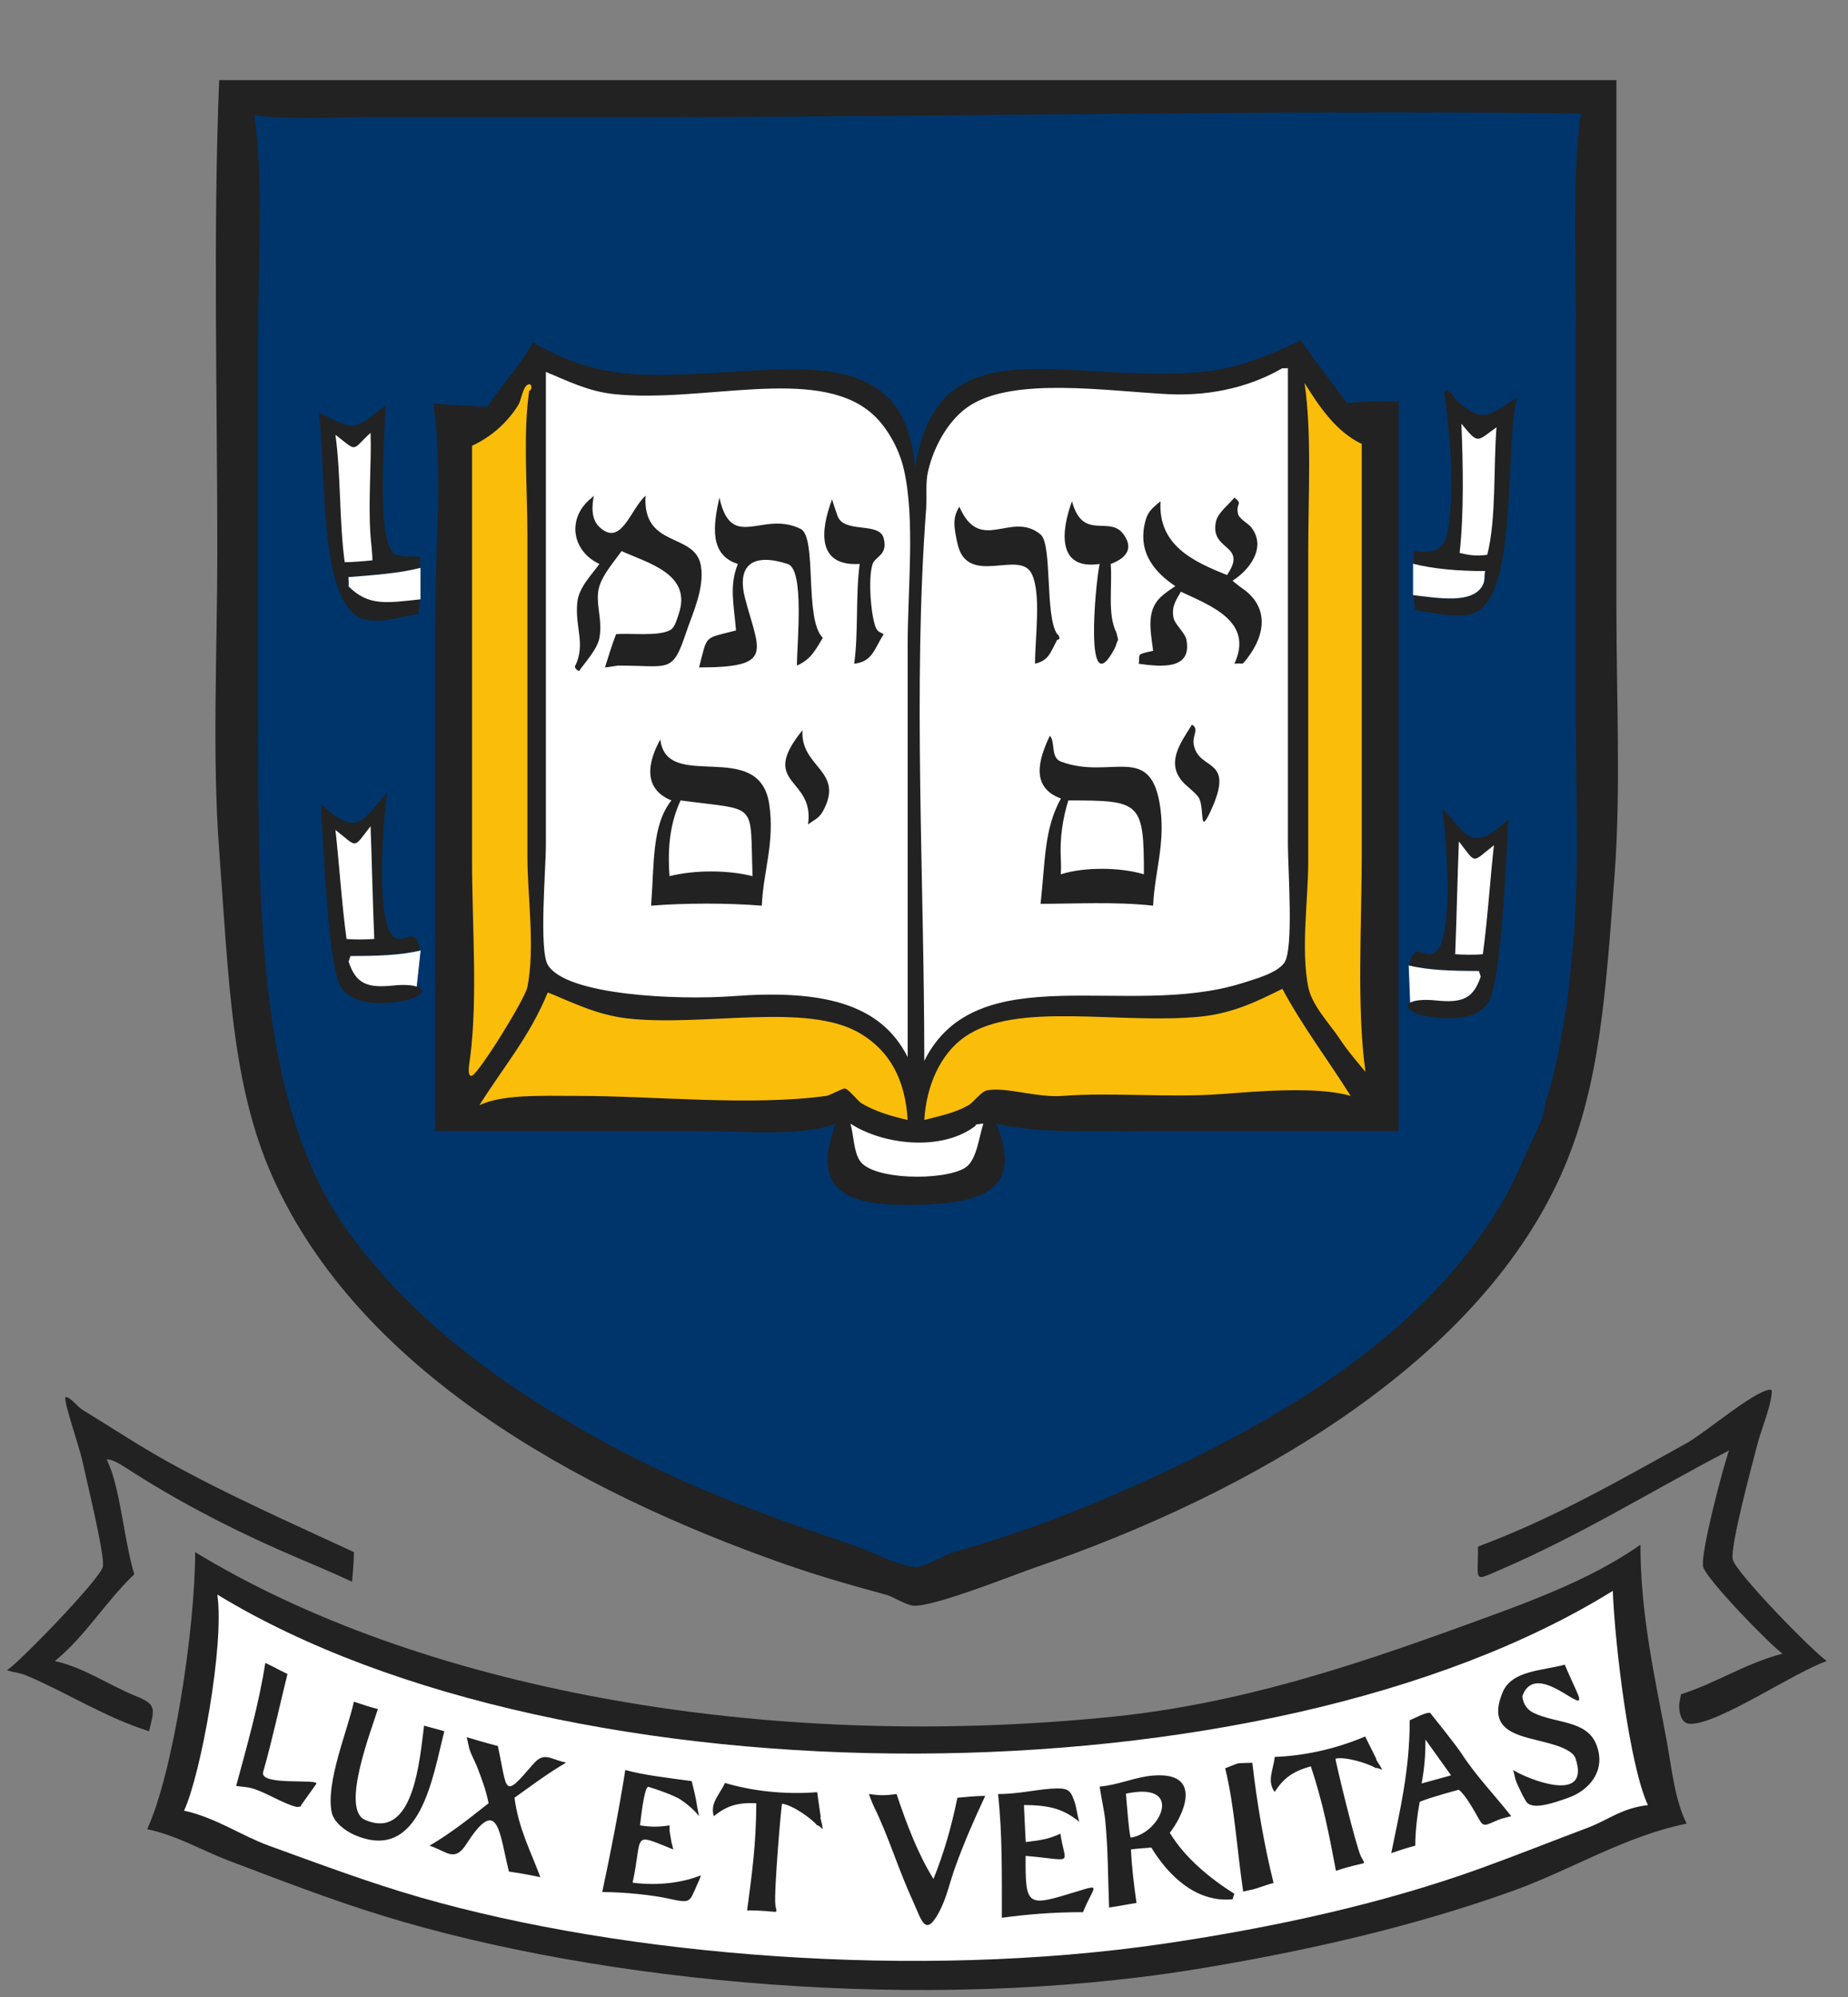
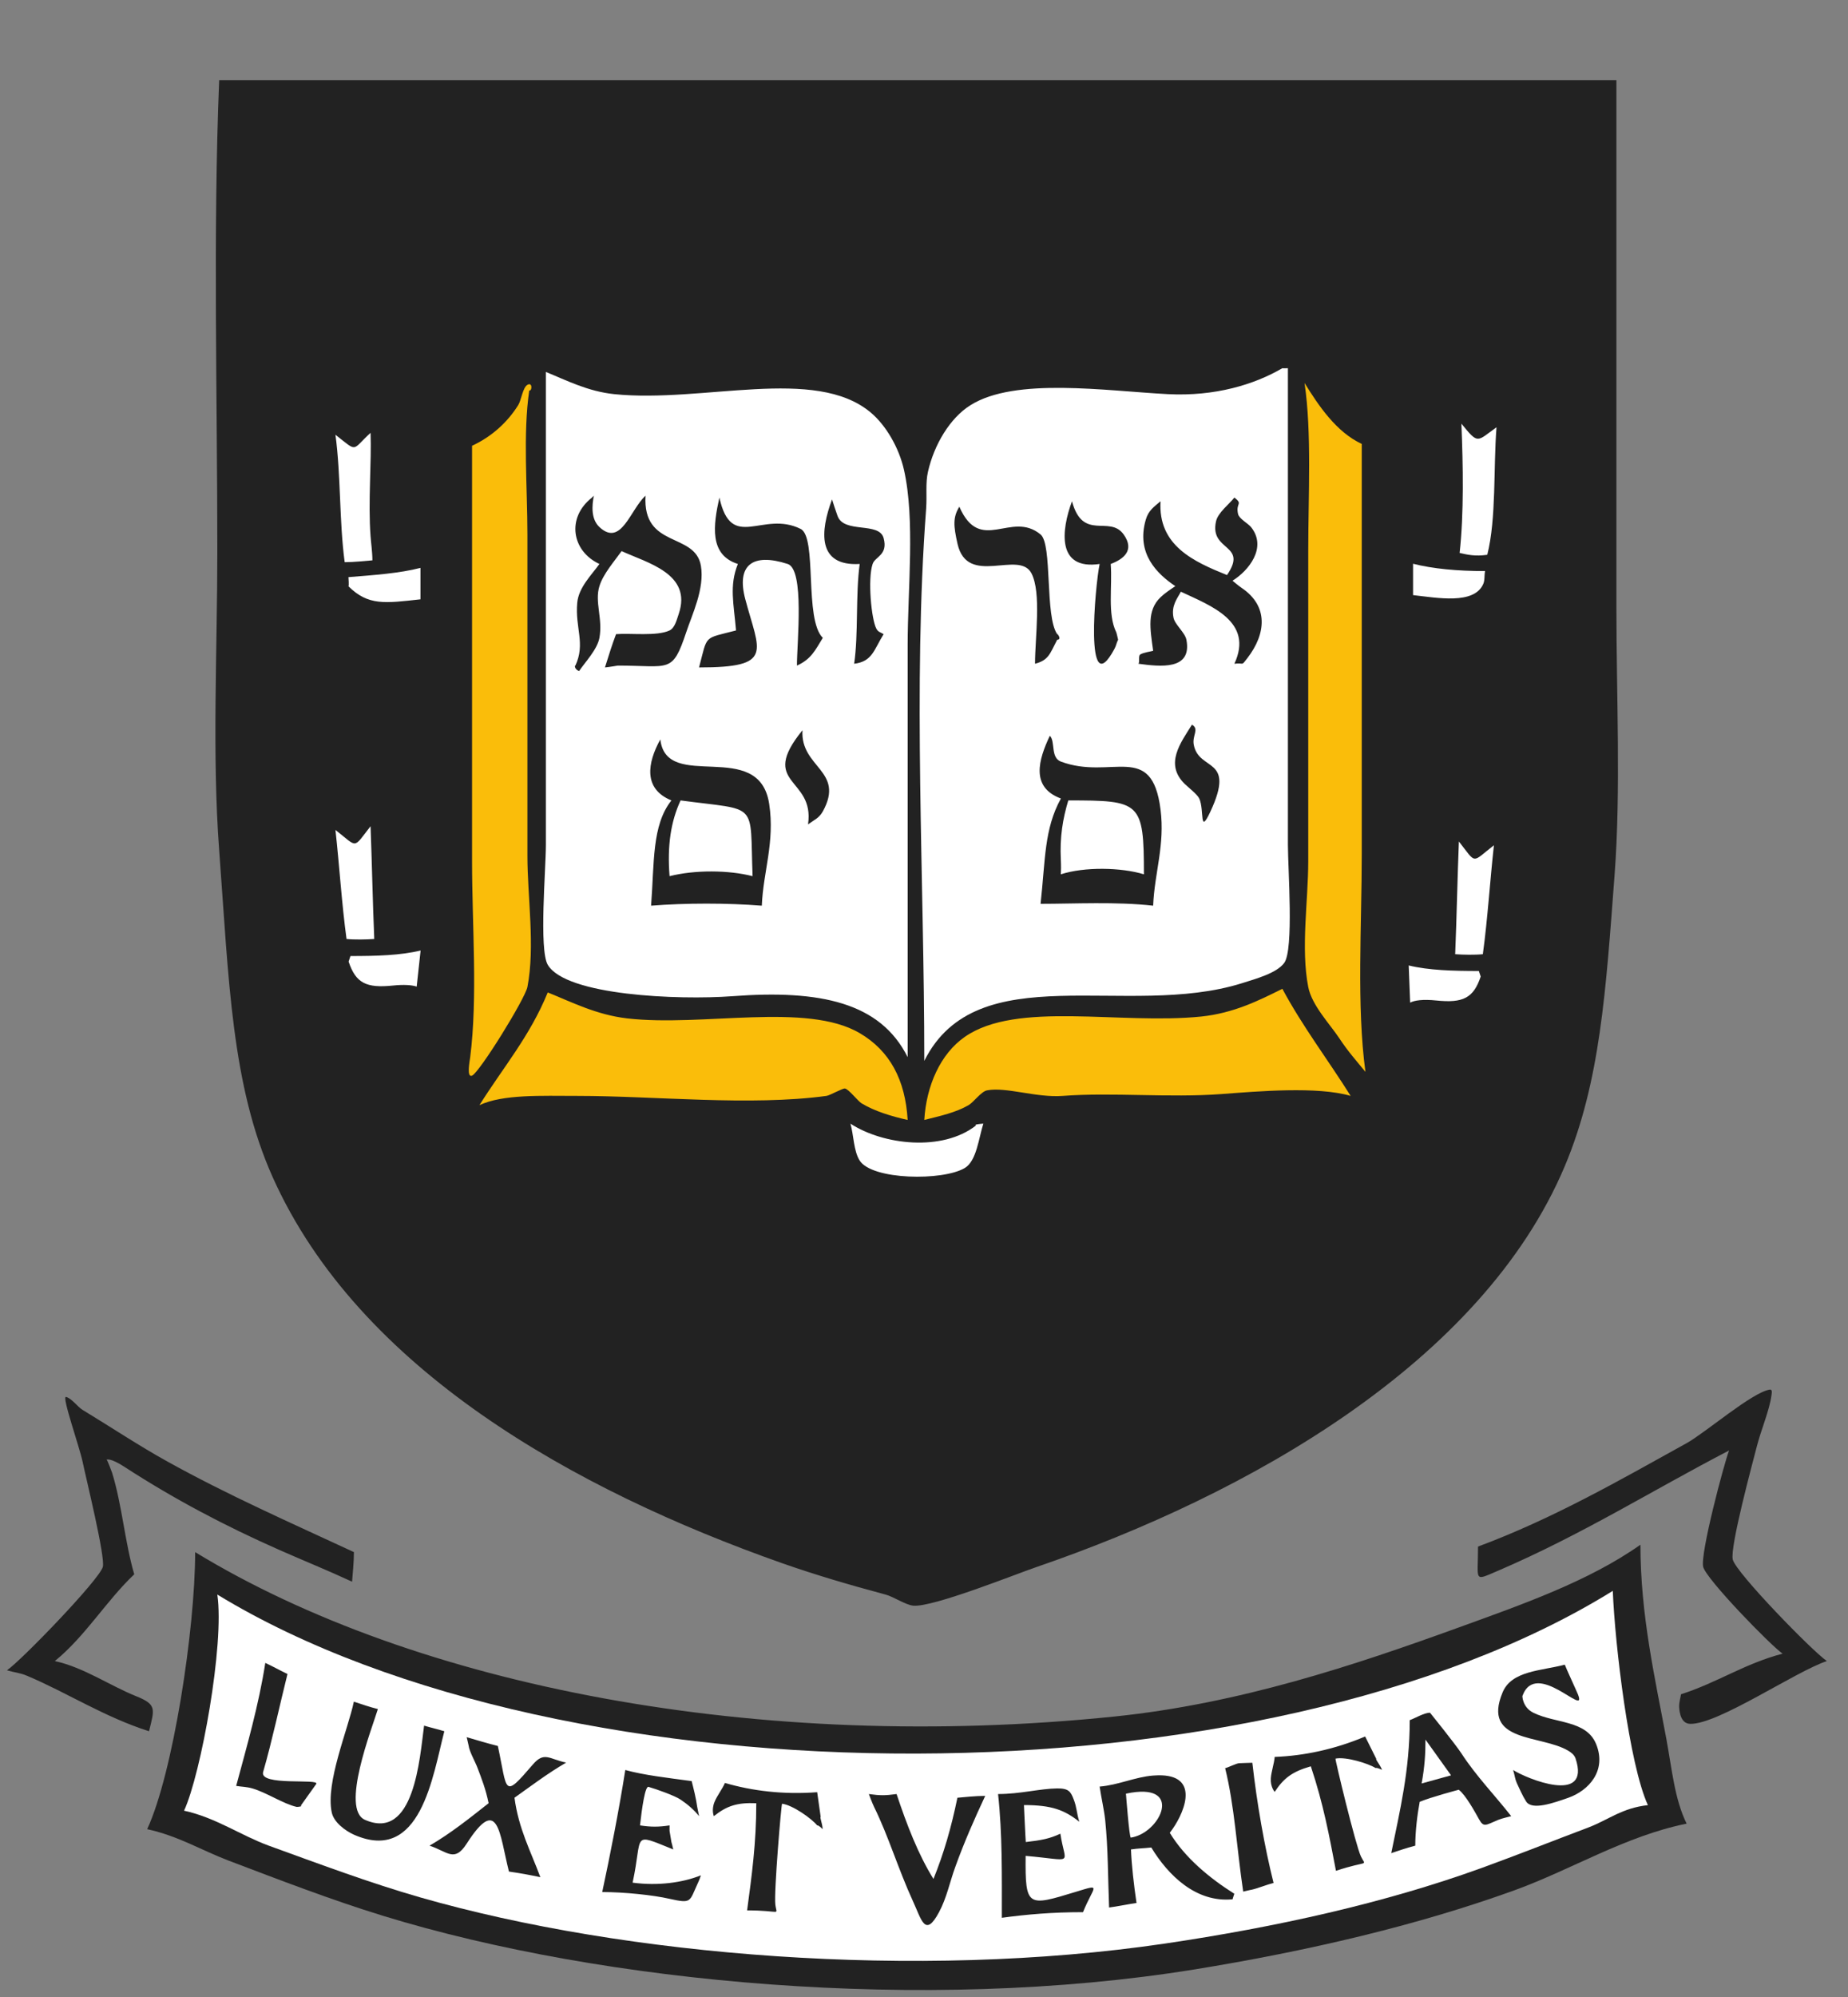
<svg xmlns="http://www.w3.org/2000/svg" width="25" height="27" viewBox="0 0 25 27" fill="none">
  <rect x="0" y="0" width="25" height="27" fill="#808080" stroke="none" />
  <g clip-path="url(#clip0_347_71)">
    <path d="M2.965 1.084C2.881 3.148 2.94 5.342 2.94 7.451C2.94 8.785 2.868 10.205 2.965 11.495C3.096 13.249 3.13 14.667 3.689 15.916C4.855 18.516 7.774 20.145 10.581 21.135C11.029 21.292 11.476 21.424 11.98 21.559C12.088 21.588 12.251 21.699 12.354 21.709C12.62 21.734 13.739 21.283 14.027 21.185C16.873 20.208 20.046 18.429 21.169 15.766C21.649 14.625 21.724 13.398 21.843 11.82C21.928 10.678 21.867 9.409 21.867 8.225V1.083H2.965L2.965 1.084ZM23.941 18.788C23.704 18.824 23.069 19.372 22.817 19.512C21.912 20.013 21.009 20.533 19.995 20.91C19.995 21.387 19.928 21.38 20.27 21.235C21.398 20.751 22.354 20.149 23.391 19.611C23.326 19.778 22.997 21.011 23.041 21.185C23.084 21.352 23.941 22.235 24.115 22.358C23.6 22.493 23.239 22.747 22.741 22.907C22.737 22.941 22.713 23.015 22.716 23.082C22.721 23.171 22.747 23.305 22.867 23.307C23.247 23.313 24.284 22.602 24.714 22.458C24.514 22.321 23.482 21.261 23.441 21.085C23.401 20.914 23.711 19.773 23.765 19.562C23.825 19.326 23.939 19.066 23.965 18.862C23.969 18.834 23.979 18.781 23.941 18.788ZM0.893 18.887C0.831 18.872 1.074 19.558 1.117 19.761C1.162 19.98 1.427 21.051 1.391 21.185C1.344 21.358 0.288 22.451 0.094 22.583C0.202 22.615 0.265 22.614 0.368 22.658C0.911 22.887 1.408 23.213 2.016 23.407C2.091 23.104 2.122 23.045 1.841 22.933C1.481 22.788 1.136 22.545 0.742 22.458C1.156 22.121 1.432 21.65 1.816 21.285C1.691 20.862 1.649 20.336 1.516 19.911C1.513 19.903 1.452 19.736 1.442 19.736C1.442 19.736 1.486 19.703 1.691 19.837C2.346 20.262 3.038 20.629 3.789 20.96C4.106 21.1 4.436 21.233 4.763 21.385C4.77 21.288 4.788 21.119 4.788 20.985C3.917 20.581 3.081 20.213 2.266 19.761C1.879 19.547 1.503 19.296 1.117 19.062C1.051 19.023 0.968 18.904 0.893 18.887ZM22.192 20.885C21.488 21.382 20.588 21.694 19.72 22.009C18.327 22.513 16.775 23.033 15.076 23.208C10.267 23.702 5.623 22.803 2.64 20.985C2.64 22.026 2.341 23.976 1.991 24.731C2.413 24.823 2.727 25.017 3.09 25.155C3.776 25.415 4.474 25.685 5.187 25.904C8.171 26.819 12.504 27.216 16.149 26.629C17.68 26.381 19.165 26.036 20.494 25.555C21.269 25.273 21.985 24.825 22.817 24.656C22.654 24.326 22.619 23.923 22.542 23.507C22.39 22.693 22.192 21.835 22.192 20.885Z" fill="#222222" />
-     <path d="M21.319 1.534C17.134 1.484 12.727 1.584 8.459 1.584H5.038C4.517 1.584 3.917 1.623 3.44 1.559C3.572 2.457 3.49 3.596 3.49 4.581V9.65C3.49 12.557 3.524 15.046 4.738 16.691C5.613 17.876 6.78 18.726 8.109 19.463C9.16 20.045 10.279 20.468 11.53 20.887C11.75 20.96 12.172 21.177 12.379 21.186C12.518 21.191 12.763 21.026 12.903 20.986C13.799 20.729 14.575 20.435 15.351 20.087C17.345 19.192 19.289 18.04 20.345 16.217C20.47 15.998 20.566 15.778 20.67 15.543C20.733 15.397 20.816 15.243 20.869 15.093C20.9 15.006 20.891 14.957 20.919 14.868C20.952 14.763 20.986 14.652 21.019 14.519C21.045 14.412 21.067 14.302 21.094 14.169C21.119 14.042 21.141 13.904 21.169 13.745C21.199 13.568 21.224 13.365 21.244 13.145C21.257 12.992 21.279 12.818 21.294 12.621C21.36 11.732 21.319 10.73 21.319 9.8V4.356C21.319 3.473 21.277 2.457 21.369 1.659C21.32 1.636 21.482 1.536 21.319 1.534Z" fill="#00356B" />
    <path d="M17.598 4.604C17.2 4.786 16.784 4.98 16.25 5.029C14.393 5.195 12.684 4.354 12.379 6.327C12.225 4.37 10.25 5.183 8.509 5.054C7.995 5.015 7.56 4.833 7.21 4.629C7.036 4.938 6.787 5.209 6.586 5.503C6.353 5.477 6.085 5.483 5.862 5.453C5.994 6.346 5.887 7.432 5.887 8.375V15.292H9.432C10.04 15.292 10.856 15.372 11.305 15.192C11.018 15.964 11.29 16.289 12.229 16.291C13.239 16.292 13.862 16.137 13.478 15.192C14.002 15.324 14.778 15.292 15.451 15.292H18.921V5.428C18.681 5.428 18.426 5.422 18.222 5.453C18.018 5.167 17.799 4.898 17.598 4.604ZM19.57 5.278C19.53 5.273 19.541 5.323 19.545 5.353C19.602 5.79 19.66 6.351 19.621 6.877C19.589 7.283 19.577 7.518 19.121 7.451C19.121 7.509 19.134 7.568 19.121 7.626C19.39 7.693 19.718 7.725 20.095 7.725C20.082 7.801 20.094 7.845 20.07 7.901C19.945 8.181 19.451 8.087 19.121 8.05C19.127 8.117 19.145 8.217 19.146 8.25C19.391 8.283 19.761 8.378 19.97 8.275C20.528 7.999 20.356 6.113 20.52 5.378C20.149 5.611 20.072 5.733 19.72 5.428C19.678 5.392 19.634 5.285 19.57 5.278ZM5.212 5.478L5.187 5.503C4.774 5.827 4.812 5.825 4.313 5.578C4.415 6.329 4.298 8.232 4.938 8.375C5.188 8.43 5.45 8.331 5.662 8.3C5.663 8.271 5.68 8.163 5.687 8.1C5.205 8.153 4.982 8.19 4.713 7.925C4.722 7.92 4.713 7.813 4.713 7.801C5.063 7.773 5.405 7.749 5.687 7.676C5.687 7.63 5.675 7.569 5.687 7.526C5.572 7.526 5.438 7.527 5.362 7.501C5.071 7.397 5.212 5.888 5.212 5.478ZM5.238 10.722C5.128 10.826 5.029 10.98 4.912 11.072C4.709 11.231 4.49 10.991 4.338 10.872C4.377 11.358 4.43 13.058 4.613 13.344C4.751 13.559 5.053 13.588 5.387 13.544C5.828 13.485 5.817 13.267 5.313 13.319C4.953 13.356 4.811 13.287 4.713 12.995L4.738 12.919C5.089 12.919 5.418 12.911 5.687 12.845C5.599 12.453 5.447 12.844 5.288 12.62C5.094 12.347 5.18 11.11 5.238 10.722ZM19.511 10.928C19.569 11.316 19.654 12.554 19.461 12.826C19.302 13.05 19.148 12.659 19.061 13.051C19.33 13.117 19.66 13.126 20.011 13.126L20.035 13.201C19.938 13.493 19.796 13.562 19.436 13.525C18.932 13.473 18.921 13.691 19.361 13.75C19.695 13.794 19.997 13.765 20.135 13.55C20.319 13.265 20.372 11.565 20.41 11.079C20.258 11.198 20.039 11.437 19.835 11.278C19.719 11.186 19.621 11.032 19.511 10.928Z" fill="#222222" />
    <path d="M17.348 4.978C16.968 5.2 16.438 5.361 15.8 5.329C14.955 5.285 13.734 5.098 13.129 5.478C12.851 5.651 12.637 6.012 12.554 6.377C12.518 6.535 12.542 6.689 12.529 6.876C12.348 9.293 12.504 11.878 12.504 14.343C13.217 12.916 15.248 13.779 16.799 13.294C16.987 13.234 17.27 13.159 17.373 13.019C17.505 12.839 17.423 11.748 17.423 11.421V4.978C17.416 4.978 17.349 4.982 17.348 4.978ZM7.385 5.029V11.421C7.385 11.742 7.29 12.839 7.41 13.044C7.654 13.46 9.174 13.523 9.907 13.469C11.1 13.379 11.91 13.555 12.279 14.293V8.724C12.279 7.961 12.382 7.03 12.229 6.352C12.161 6.051 11.985 5.75 11.78 5.578C11.028 4.945 9.511 5.452 8.309 5.329C7.95 5.291 7.668 5.144 7.385 5.029ZM19.77 5.728C19.793 6.291 19.805 6.941 19.746 7.476C19.86 7.502 19.959 7.524 20.12 7.501C20.244 7.012 20.202 6.318 20.245 5.777C19.974 5.97 20.003 6.013 19.77 5.728ZM5.013 5.852C4.75 6.092 4.848 6.12 4.538 5.878C4.612 6.424 4.589 7.053 4.663 7.601C4.791 7.601 4.947 7.583 5.038 7.576C5.038 7.468 5.017 7.318 5.013 7.251C4.978 6.788 5.028 6.24 5.013 5.852ZM19.116 7.622V8.046C19.446 8.083 19.94 8.177 20.065 7.897C20.089 7.841 20.077 7.797 20.09 7.721C19.713 7.721 19.384 7.69 19.116 7.622ZM5.688 7.678C5.406 7.751 5.064 7.775 4.714 7.803C4.714 7.815 4.723 7.922 4.714 7.927C4.983 8.192 5.207 8.156 5.688 8.103V7.678ZM5.013 11.171C4.77 11.481 4.846 11.462 4.538 11.221C4.591 11.698 4.623 12.221 4.688 12.695C4.79 12.706 4.963 12.703 5.063 12.695C5.042 12.201 5.031 11.639 5.013 11.171ZM19.736 11.377C19.717 11.846 19.706 12.407 19.686 12.901C19.786 12.909 19.958 12.912 20.06 12.901C20.125 12.427 20.157 11.905 20.21 11.428C19.902 11.668 19.979 11.687 19.736 11.377ZM5.69 12.851C5.421 12.917 5.091 12.926 4.741 12.926L4.716 13.001C4.813 13.293 4.956 13.362 5.315 13.325C5.466 13.309 5.573 13.318 5.637 13.339L5.69 12.851ZM19.057 13.053L19.077 13.556C19.133 13.525 19.25 13.508 19.432 13.527C19.791 13.564 19.934 13.495 20.031 13.203L20.006 13.128C19.655 13.128 19.326 13.119 19.057 13.053ZM11.505 15.192C11.549 15.344 11.547 15.561 11.63 15.691C11.796 15.955 12.757 15.969 13.053 15.791C13.212 15.695 13.241 15.383 13.303 15.192C13.298 15.192 13.163 15.201 13.203 15.217C12.748 15.573 11.949 15.481 11.505 15.192ZM21.818 21.509C17.119 24.425 7.674 24.443 2.94 21.559C3.039 22.232 2.717 23.991 2.49 24.481C2.921 24.575 3.253 24.814 3.639 24.955C4.305 25.196 4.997 25.456 5.687 25.654C8.46 26.449 12.402 26.77 15.75 26.279C17.274 26.054 18.739 25.728 20.045 25.255C20.524 25.081 21.008 24.889 21.493 24.706C21.763 24.602 21.945 24.444 22.293 24.406C22.039 23.853 21.847 22.236 21.818 21.509Z" fill="white" />
    <path d="M17.648 5.178C17.747 5.845 17.698 6.703 17.698 7.45V11.646C17.698 12.177 17.596 12.822 17.698 13.344C17.746 13.593 17.994 13.849 18.122 14.043C18.233 14.212 18.349 14.342 18.472 14.492C18.351 13.602 18.422 12.516 18.422 11.546V6.002C18.078 5.842 17.84 5.488 17.648 5.178ZM7.176 5.2C7.167 5.193 7.154 5.192 7.135 5.203C7.071 5.24 7.052 5.412 7.01 5.478C6.864 5.711 6.65 5.905 6.386 6.027V11.646C6.386 12.507 6.464 13.477 6.361 14.293C6.353 14.351 6.31 14.575 6.386 14.543C6.487 14.499 7.103 13.506 7.135 13.344C7.241 12.798 7.135 12.127 7.135 11.571V7.226C7.135 6.595 7.073 5.864 7.16 5.278C7.186 5.293 7.201 5.219 7.176 5.2ZM17.348 13.369C17.032 13.526 16.691 13.698 16.25 13.744C15.152 13.856 13.755 13.53 13.053 14.018C12.721 14.248 12.531 14.682 12.504 15.142C12.727 15.086 12.925 15.044 13.103 14.942C13.173 14.901 13.273 14.757 13.353 14.742C13.609 14.692 14.021 14.844 14.376 14.817C15.046 14.766 15.814 14.845 16.524 14.792C17.015 14.755 17.824 14.685 18.272 14.817C17.971 14.337 17.622 13.88 17.348 13.369ZM7.41 13.418C7.169 14.01 6.803 14.436 6.486 14.942C6.807 14.793 7.32 14.817 7.809 14.817C8.871 14.817 10.141 14.957 11.18 14.817C11.228 14.81 11.397 14.713 11.43 14.717C11.481 14.724 11.604 14.886 11.655 14.917C11.829 15.023 12.059 15.093 12.279 15.142C12.247 14.6 12.039 14.208 11.63 13.968C10.91 13.546 9.512 13.886 8.484 13.769C8.068 13.72 7.742 13.552 7.41 13.418Z" fill="#FABD0A" />
    <path d="M8.034 6.702L8.009 6.727C7.659 7 7.735 7.452 8.109 7.625C8.008 7.768 7.827 7.942 7.809 8.15C7.778 8.49 7.923 8.7 7.784 8.999C7.773 8.99 7.769 9.05 7.834 9.073C7.919 8.948 8.079 8.782 8.109 8.625C8.157 8.365 8.042 8.138 8.109 7.925C8.16 7.759 8.312 7.588 8.409 7.451C8.756 7.611 9.367 7.757 9.182 8.3C9.154 8.383 9.129 8.49 9.058 8.524C8.886 8.605 8.533 8.558 8.334 8.574C8.274 8.733 8.237 8.857 8.184 9.024C8.225 9.021 8.359 8.999 8.358 8.999C9.064 8.999 9.094 9.113 9.283 8.549C9.363 8.307 9.534 7.958 9.482 7.65C9.404 7.191 8.69 7.42 8.733 6.702C8.527 6.887 8.404 7.401 8.109 7.126C7.994 7.018 8.007 6.837 8.034 6.702ZM9.732 6.727C9.65 7.099 9.59 7.501 9.982 7.625C9.863 7.921 9.927 8.161 9.957 8.524C9.511 8.64 9.575 8.575 9.457 9.024C10.482 9.024 10.271 8.814 10.082 8.1C9.961 7.644 10.176 7.47 10.656 7.625C10.886 7.7 10.781 8.686 10.781 8.999C10.974 8.913 11.029 8.79 11.131 8.624C10.876 8.374 11.058 7.264 10.831 7.151C10.316 6.895 9.895 7.468 9.732 6.727ZM16.699 6.727C16.63 6.816 16.475 6.931 16.45 7.051C16.361 7.458 16.89 7.35 16.599 7.775C16.15 7.594 15.664 7.377 15.7 6.777C15.612 6.853 15.537 6.899 15.5 7.027C15.367 7.486 15.655 7.76 15.9 7.925C15.832 7.971 15.758 8.019 15.7 8.075C15.513 8.254 15.559 8.501 15.6 8.799C15.567 8.809 15.467 8.822 15.425 8.849C15.396 8.868 15.422 8.959 15.4 8.974C15.697 9.014 16.129 9.065 16.05 8.65C16.03 8.55 15.893 8.445 15.875 8.35C15.843 8.187 15.926 8.094 15.975 8C16.381 8.191 16.964 8.402 16.699 8.974C16.837 8.957 16.786 9.012 16.874 8.899C17.129 8.569 17.162 8.195 16.799 7.95C16.75 7.917 16.66 7.84 16.674 7.851C16.891 7.717 17.146 7.403 16.924 7.126C16.885 7.078 16.763 7.013 16.749 6.951C16.713 6.797 16.821 6.821 16.699 6.727ZM11.256 6.752C11.096 7.179 11.05 7.659 11.63 7.625C11.573 8.043 11.614 8.579 11.555 8.974C11.803 8.945 11.823 8.782 11.954 8.574C11.909 8.546 11.88 8.547 11.855 8.499C11.788 8.373 11.736 7.829 11.805 7.625C11.838 7.524 12.016 7.506 11.954 7.276C11.894 7.05 11.42 7.218 11.331 6.977C11.319 6.947 11.256 6.757 11.256 6.752ZM14.502 6.777C14.357 7.168 14.292 7.711 14.876 7.625C14.815 7.917 14.669 9.529 15.076 8.774C15.102 8.726 15.101 8.698 15.126 8.649C15.126 8.65 15.106 8.559 15.101 8.549C14.979 8.301 15.05 7.935 15.026 7.625C15.197 7.561 15.355 7.442 15.201 7.226C15.009 6.958 14.65 7.325 14.502 6.777ZM12.978 6.851C12.888 6.996 12.9 7.114 12.953 7.351C13.086 7.941 13.783 7.43 13.953 7.75C14.091 8.014 14.002 8.618 14.002 8.974C14.186 8.926 14.202 8.841 14.302 8.649C14.368 8.649 14.305 8.563 14.302 8.574C14.133 8.331 14.239 7.36 14.077 7.226C13.678 6.896 13.263 7.502 12.978 6.851ZM16.125 9.798C15.971 10.044 15.753 10.328 16.025 10.597C16.07 10.641 16.2 10.742 16.224 10.797C16.295 10.951 16.22 11.303 16.375 10.972C16.721 10.229 16.221 10.435 16.15 10.072C16.124 9.945 16.229 9.858 16.125 9.798ZM10.856 9.873C10.251 10.616 11.026 10.503 10.931 11.146C11.017 11.083 11.078 11.064 11.131 10.971C11.436 10.417 10.825 10.382 10.856 9.873ZM14.202 9.948C14.05 10.27 13.938 10.643 14.352 10.796C14.124 11.21 14.143 11.624 14.077 12.22C14.531 12.22 15.102 12.189 15.6 12.245C15.618 11.8 15.761 11.428 15.7 10.946C15.583 10.015 15.037 10.553 14.352 10.297C14.208 10.243 14.28 10.022 14.202 9.948ZM8.933 9.997C8.758 10.314 8.698 10.665 9.083 10.822C8.817 11.158 8.853 11.661 8.808 12.245C9.272 12.208 9.841 12.208 10.306 12.245C10.324 11.787 10.484 11.389 10.406 10.871C10.27 9.967 9.015 10.722 8.933 9.997ZM3.589 22.483C3.501 23.051 3.338 23.614 3.195 24.146C3.276 24.159 3.334 24.157 3.414 24.18C3.605 24.235 3.837 24.391 4.014 24.43C4.027 24.432 4.101 24.422 4.069 24.413C4.105 24.36 4.242 24.173 4.278 24.12C4.33 24.041 3.503 24.154 3.56 23.957C3.679 23.546 3.789 23.032 3.889 22.633C3.786 22.584 3.691 22.53 3.589 22.483ZM21.169 22.507C20.848 22.591 20.451 22.587 20.328 22.88C20.041 23.566 20.847 23.45 21.215 23.67C21.253 23.693 21.296 23.723 21.314 23.774C21.527 24.41 20.643 24.044 20.47 23.931C20.494 24.012 20.494 24.049 20.519 24.106C20.549 24.171 20.599 24.284 20.645 24.355C20.723 24.483 21.023 24.374 21.218 24.306C21.491 24.209 21.739 23.942 21.593 23.581C21.46 23.255 21.045 23.305 20.744 23.157C20.596 23.084 20.595 22.932 20.595 22.932C20.779 22.417 21.483 23.246 21.346 22.907C21.326 22.857 21.18 22.543 21.169 22.507ZM4.787 23.007C4.71 23.377 4.401 24.102 4.488 24.505C4.516 24.639 4.672 24.753 4.787 24.805C5.693 25.206 5.855 24.005 6.011 23.407C5.91 23.376 5.844 23.363 5.737 23.331C5.678 23.774 5.603 24.896 4.938 24.605C4.604 24.459 5.029 23.378 5.112 23.107C4.993 23.077 4.912 23.048 4.787 23.007ZM19.346 23.157C19.271 23.154 19.142 23.232 19.071 23.257C19.071 23.936 18.938 24.479 18.821 25.055C18.923 25.02 19.029 24.985 19.146 24.954C19.146 24.761 19.173 24.537 19.206 24.361C19.362 24.296 19.734 24.198 19.734 24.198C19.825 24.264 19.954 24.499 20.008 24.596C20.073 24.713 20.099 24.675 20.269 24.605C20.332 24.58 20.393 24.57 20.444 24.555C20.221 24.271 19.968 24.011 19.77 23.706C19.686 23.578 19.346 23.157 19.346 23.157ZM18.468 23.478C18.049 23.655 17.628 23.74 17.244 23.754C17.238 23.84 17.198 23.954 17.192 24.041C17.183 24.158 17.244 24.227 17.244 24.227C17.364 24.045 17.477 23.954 17.733 23.881C17.904 24.392 17.984 24.828 18.073 25.294C18.52 25.146 18.479 25.242 18.411 25.1C18.339 24.949 18.057 23.779 18.067 23.777C18.207 23.748 18.511 23.842 18.61 23.905C18.624 23.894 18.686 23.925 18.697 23.928C18.657 23.839 18.609 23.795 18.618 23.779C18.558 23.66 18.522 23.588 18.468 23.478ZM6.313 23.487C6.306 23.456 6.337 23.585 6.339 23.598C6.351 23.686 6.421 23.801 6.461 23.905C6.516 24.052 6.57 24.184 6.61 24.38C6.353 24.582 6.104 24.783 5.811 24.954C6.054 25.034 6.146 25.185 6.311 24.93C6.743 24.256 6.754 24.784 6.885 25.304C7.054 25.329 7.147 25.346 7.31 25.38C7.178 25.024 7.017 24.73 6.96 24.306C7.188 24.144 7.409 23.976 7.659 23.831C7.43 23.783 7.363 23.677 7.209 23.856C6.803 24.329 6.868 24.224 6.735 23.606C6.591 23.57 6.443 23.525 6.313 23.487ZM16.942 23.833C16.886 23.833 16.821 23.838 16.766 23.839C16.727 23.839 16.612 23.899 16.574 23.906C16.701 24.419 16.731 24.987 16.818 25.575C16.821 25.575 16.935 25.547 16.935 25.549C17.013 25.532 17.145 25.478 17.229 25.458C17.107 24.972 17.003 24.38 16.942 23.833ZM8.459 23.931C8.376 24.461 8.253 25.088 8.147 25.581C8.44 25.581 8.833 25.621 9.06 25.673C9.355 25.739 9.326 25.711 9.432 25.479C9.449 25.442 9.462 25.415 9.482 25.355C9.235 25.454 8.902 25.5 8.558 25.454C8.701 24.798 8.532 24.773 9.108 25.005C9.103 24.976 9.083 24.905 9.083 24.905C9.076 24.865 9.058 24.757 9.058 24.755C9.057 24.754 9.058 24.683 9.058 24.68C8.904 24.703 8.806 24.702 8.658 24.68C8.684 24.445 8.727 24.146 8.773 24.159C8.878 24.189 9.129 24.278 9.207 24.331C9.3 24.393 9.391 24.471 9.457 24.555C9.452 24.533 9.432 24.43 9.432 24.43C9.416 24.311 9.382 24.18 9.357 24.081C9.02 24.035 8.719 24.002 8.459 23.931ZM15.716 24.003C15.68 24.002 15.642 24.003 15.6 24.006C15.36 24.024 15.127 24.135 14.876 24.155C14.898 24.305 14.936 24.468 14.951 24.605C14.991 24.995 14.988 25.389 15.004 25.79C15.11 25.777 15.26 25.745 15.375 25.729C15.339 25.486 15.308 25.214 15.3 25.005C15.399 24.99 15.462 24.991 15.575 24.979C15.802 25.353 16.179 25.727 16.674 25.679C16.674 25.679 16.692 25.619 16.698 25.604C16.362 25.392 16.03 25.118 15.825 24.78C16.01 24.544 16.243 24.023 15.716 24.003ZM9.807 24.106C9.774 24.185 9.699 24.281 9.667 24.361C9.621 24.47 9.657 24.555 9.657 24.555C9.829 24.419 9.965 24.369 10.231 24.38C10.231 24.92 10.17 25.358 10.107 25.829C10.578 25.829 10.508 25.907 10.489 25.751C10.468 25.585 10.57 24.386 10.58 24.387C10.722 24.404 10.981 24.588 11.055 24.68C11.072 24.674 11.121 24.723 11.13 24.73C11.12 24.633 11.089 24.575 11.102 24.563C11.083 24.431 11.072 24.352 11.055 24.231C10.602 24.266 10.176 24.214 9.807 24.106ZM14.301 24.18C14.066 24.183 13.801 24.256 13.502 24.256C13.561 24.794 13.553 25.356 13.553 25.929C13.891 25.883 14.239 25.853 14.651 25.853C14.796 25.495 14.918 25.467 14.551 25.579C13.901 25.777 13.868 25.79 13.875 25.092C14.554 25.151 14.409 25.228 14.345 24.792C14.198 24.86 14.093 24.88 13.877 24.905C13.872 24.852 13.852 24.405 13.852 24.405C14.228 24.405 14.398 24.471 14.601 24.63C14.563 24.509 14.569 24.442 14.526 24.331C14.486 24.226 14.46 24.178 14.301 24.18ZM11.754 24.256C11.754 24.256 11.799 24.378 11.826 24.433C12.018 24.822 12.152 25.272 12.348 25.699C12.466 25.953 12.514 26.206 12.703 25.854C12.807 25.661 12.849 25.444 12.923 25.242C13.042 24.911 13.182 24.593 13.328 24.281C13.198 24.281 13.044 24.298 12.952 24.306C12.867 24.718 12.766 25.063 12.628 25.404C12.421 25.071 12.267 24.67 12.129 24.256C11.971 24.277 11.911 24.277 11.754 24.256Z" fill="#222222" />
    <path d="M9.207 10.822C9.075 11.107 9.025 11.434 9.058 11.846C9.404 11.759 9.857 11.763 10.181 11.846C10.142 10.82 10.274 10.966 9.207 10.822ZM14.452 10.822C14.377 11.072 14.336 11.317 14.351 11.621C14.355 11.708 14.354 11.776 14.351 11.821C14.668 11.718 15.166 11.726 15.475 11.821C15.475 10.838 15.429 10.822 14.452 10.822ZM19.284 23.52C19.284 23.719 19.273 23.888 19.232 24.113L19.63 24.003L19.284 23.52ZM15.481 24.225C15.414 24.222 15.332 24.229 15.232 24.251C15.232 24.251 15.277 24.848 15.298 24.845C15.652 24.793 15.946 24.247 15.481 24.225Z" fill="white" />
  </g>
  <defs>
    <clipPath id="clip0_347_71">
      <rect width="24.798" height="26" fill="white" transform="translate(0 0.999)" />
    </clipPath>
  </defs>
</svg>